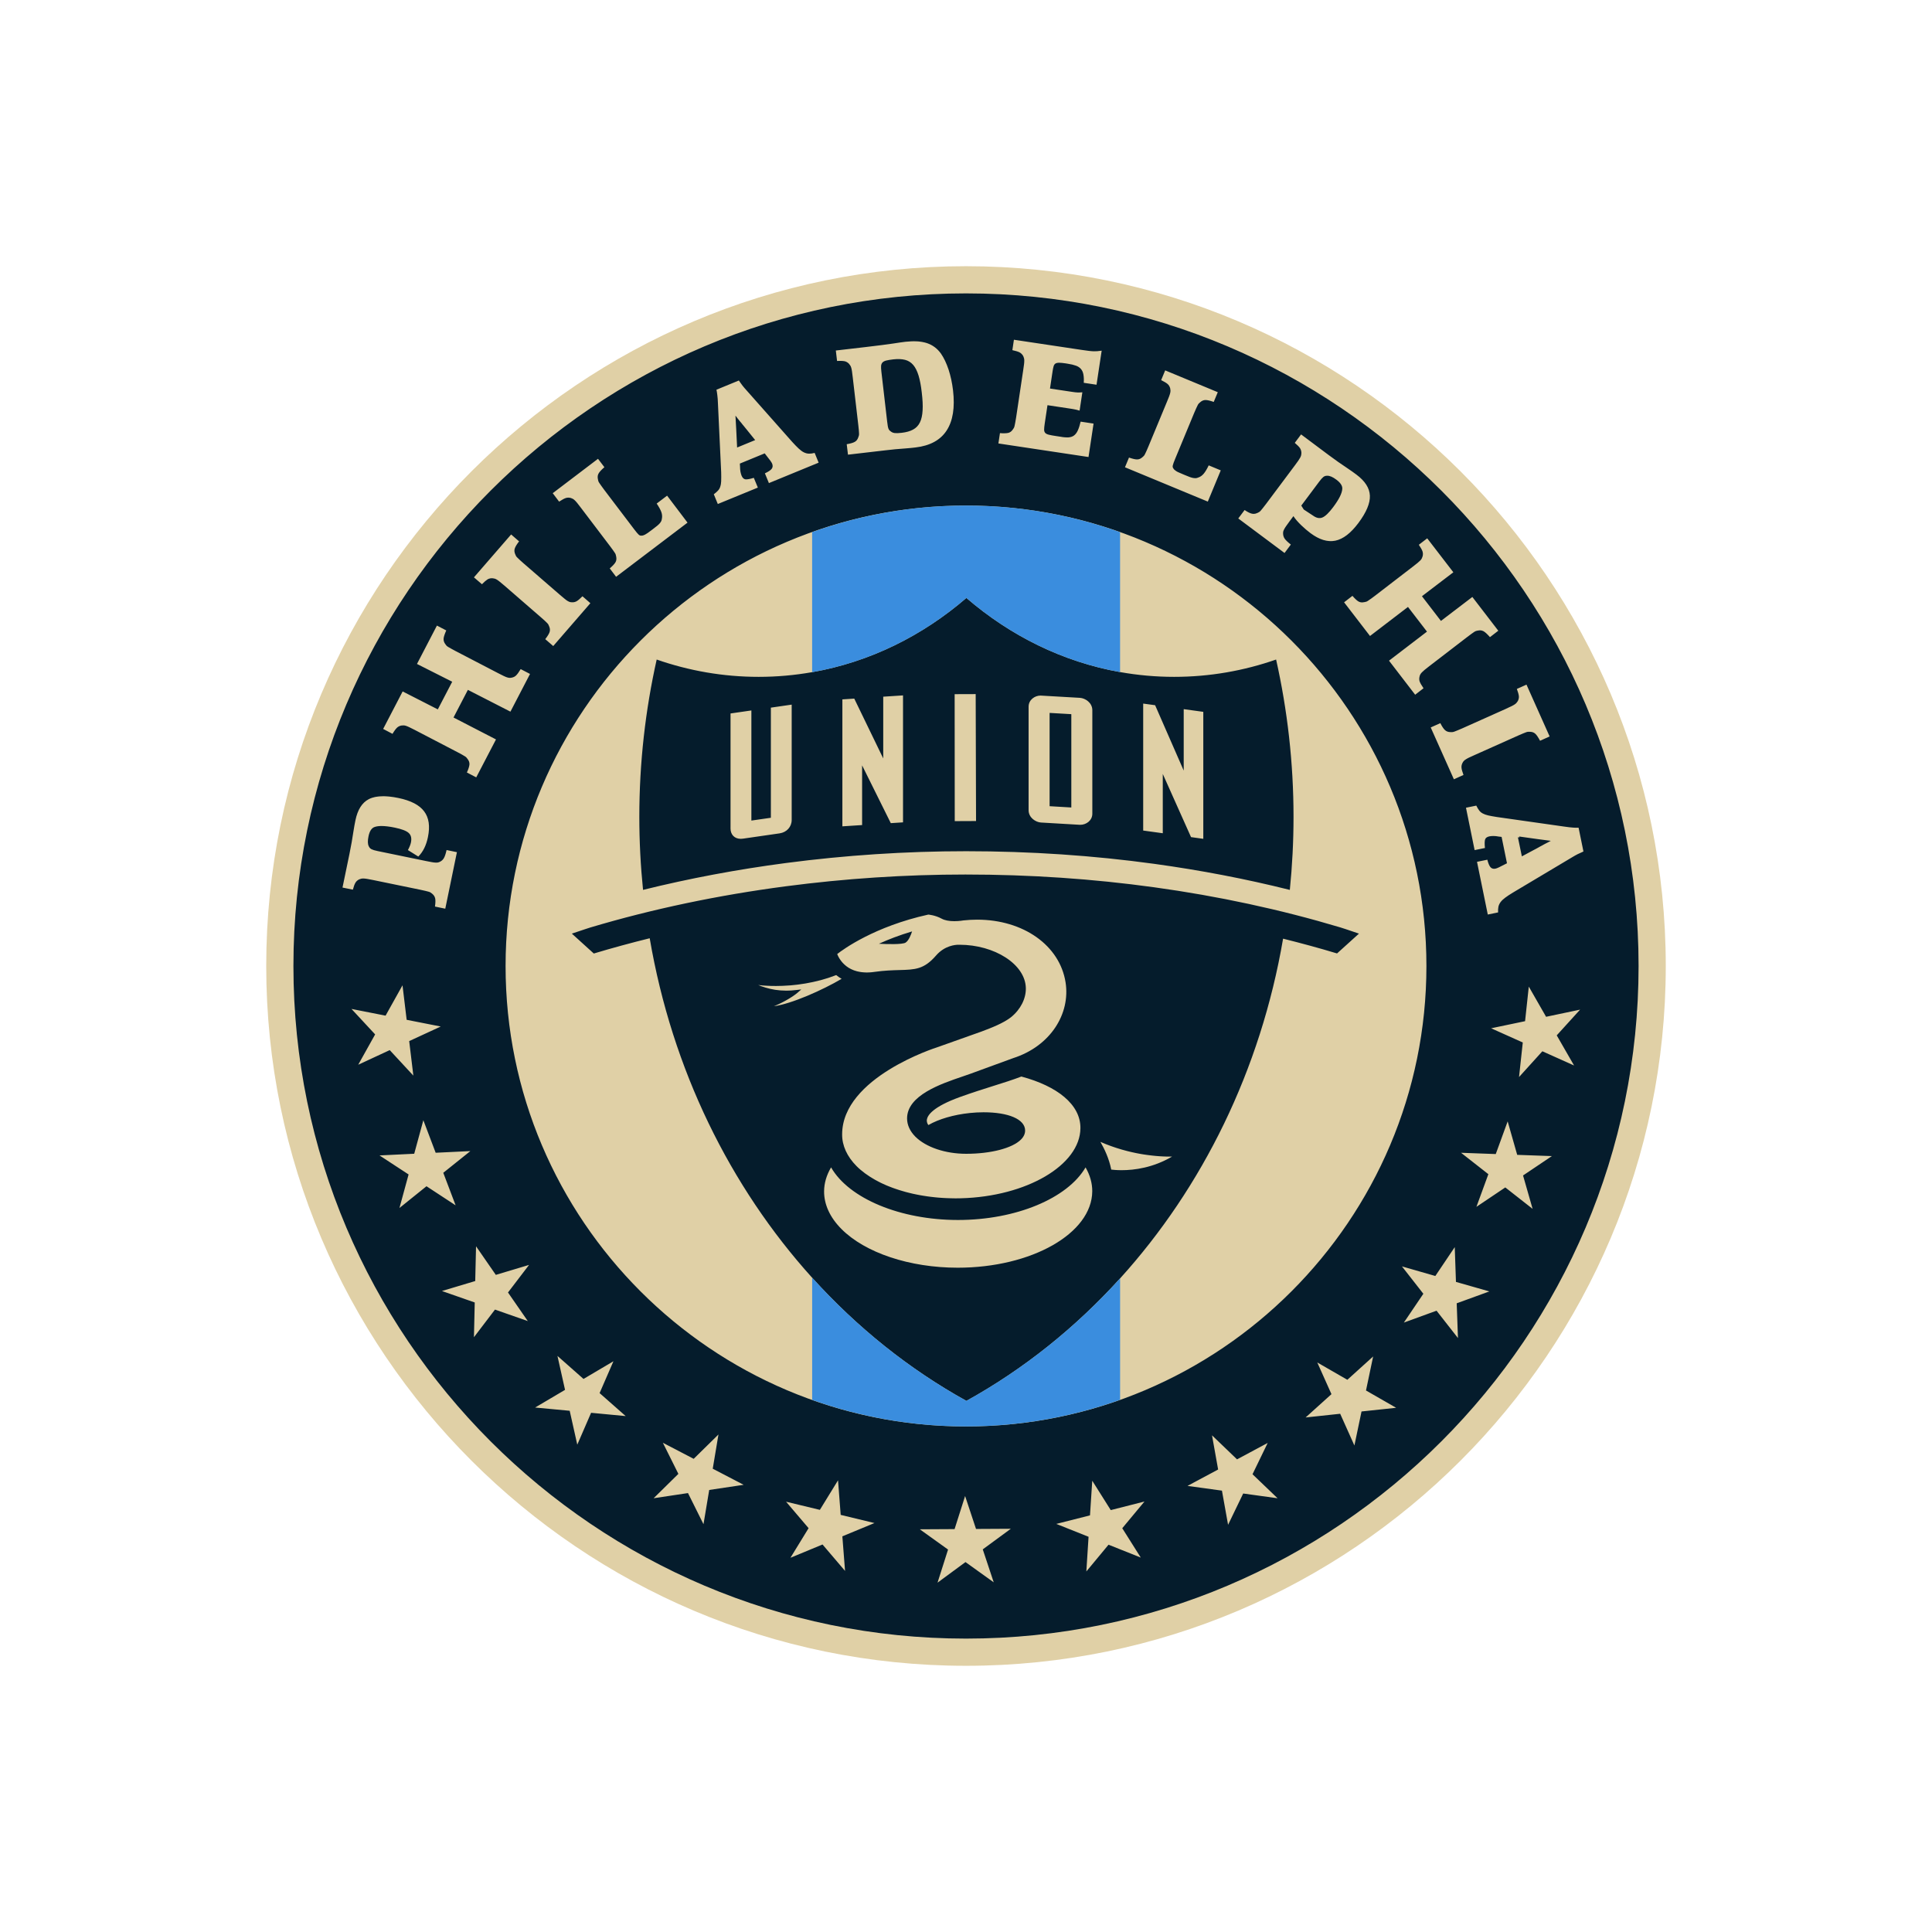
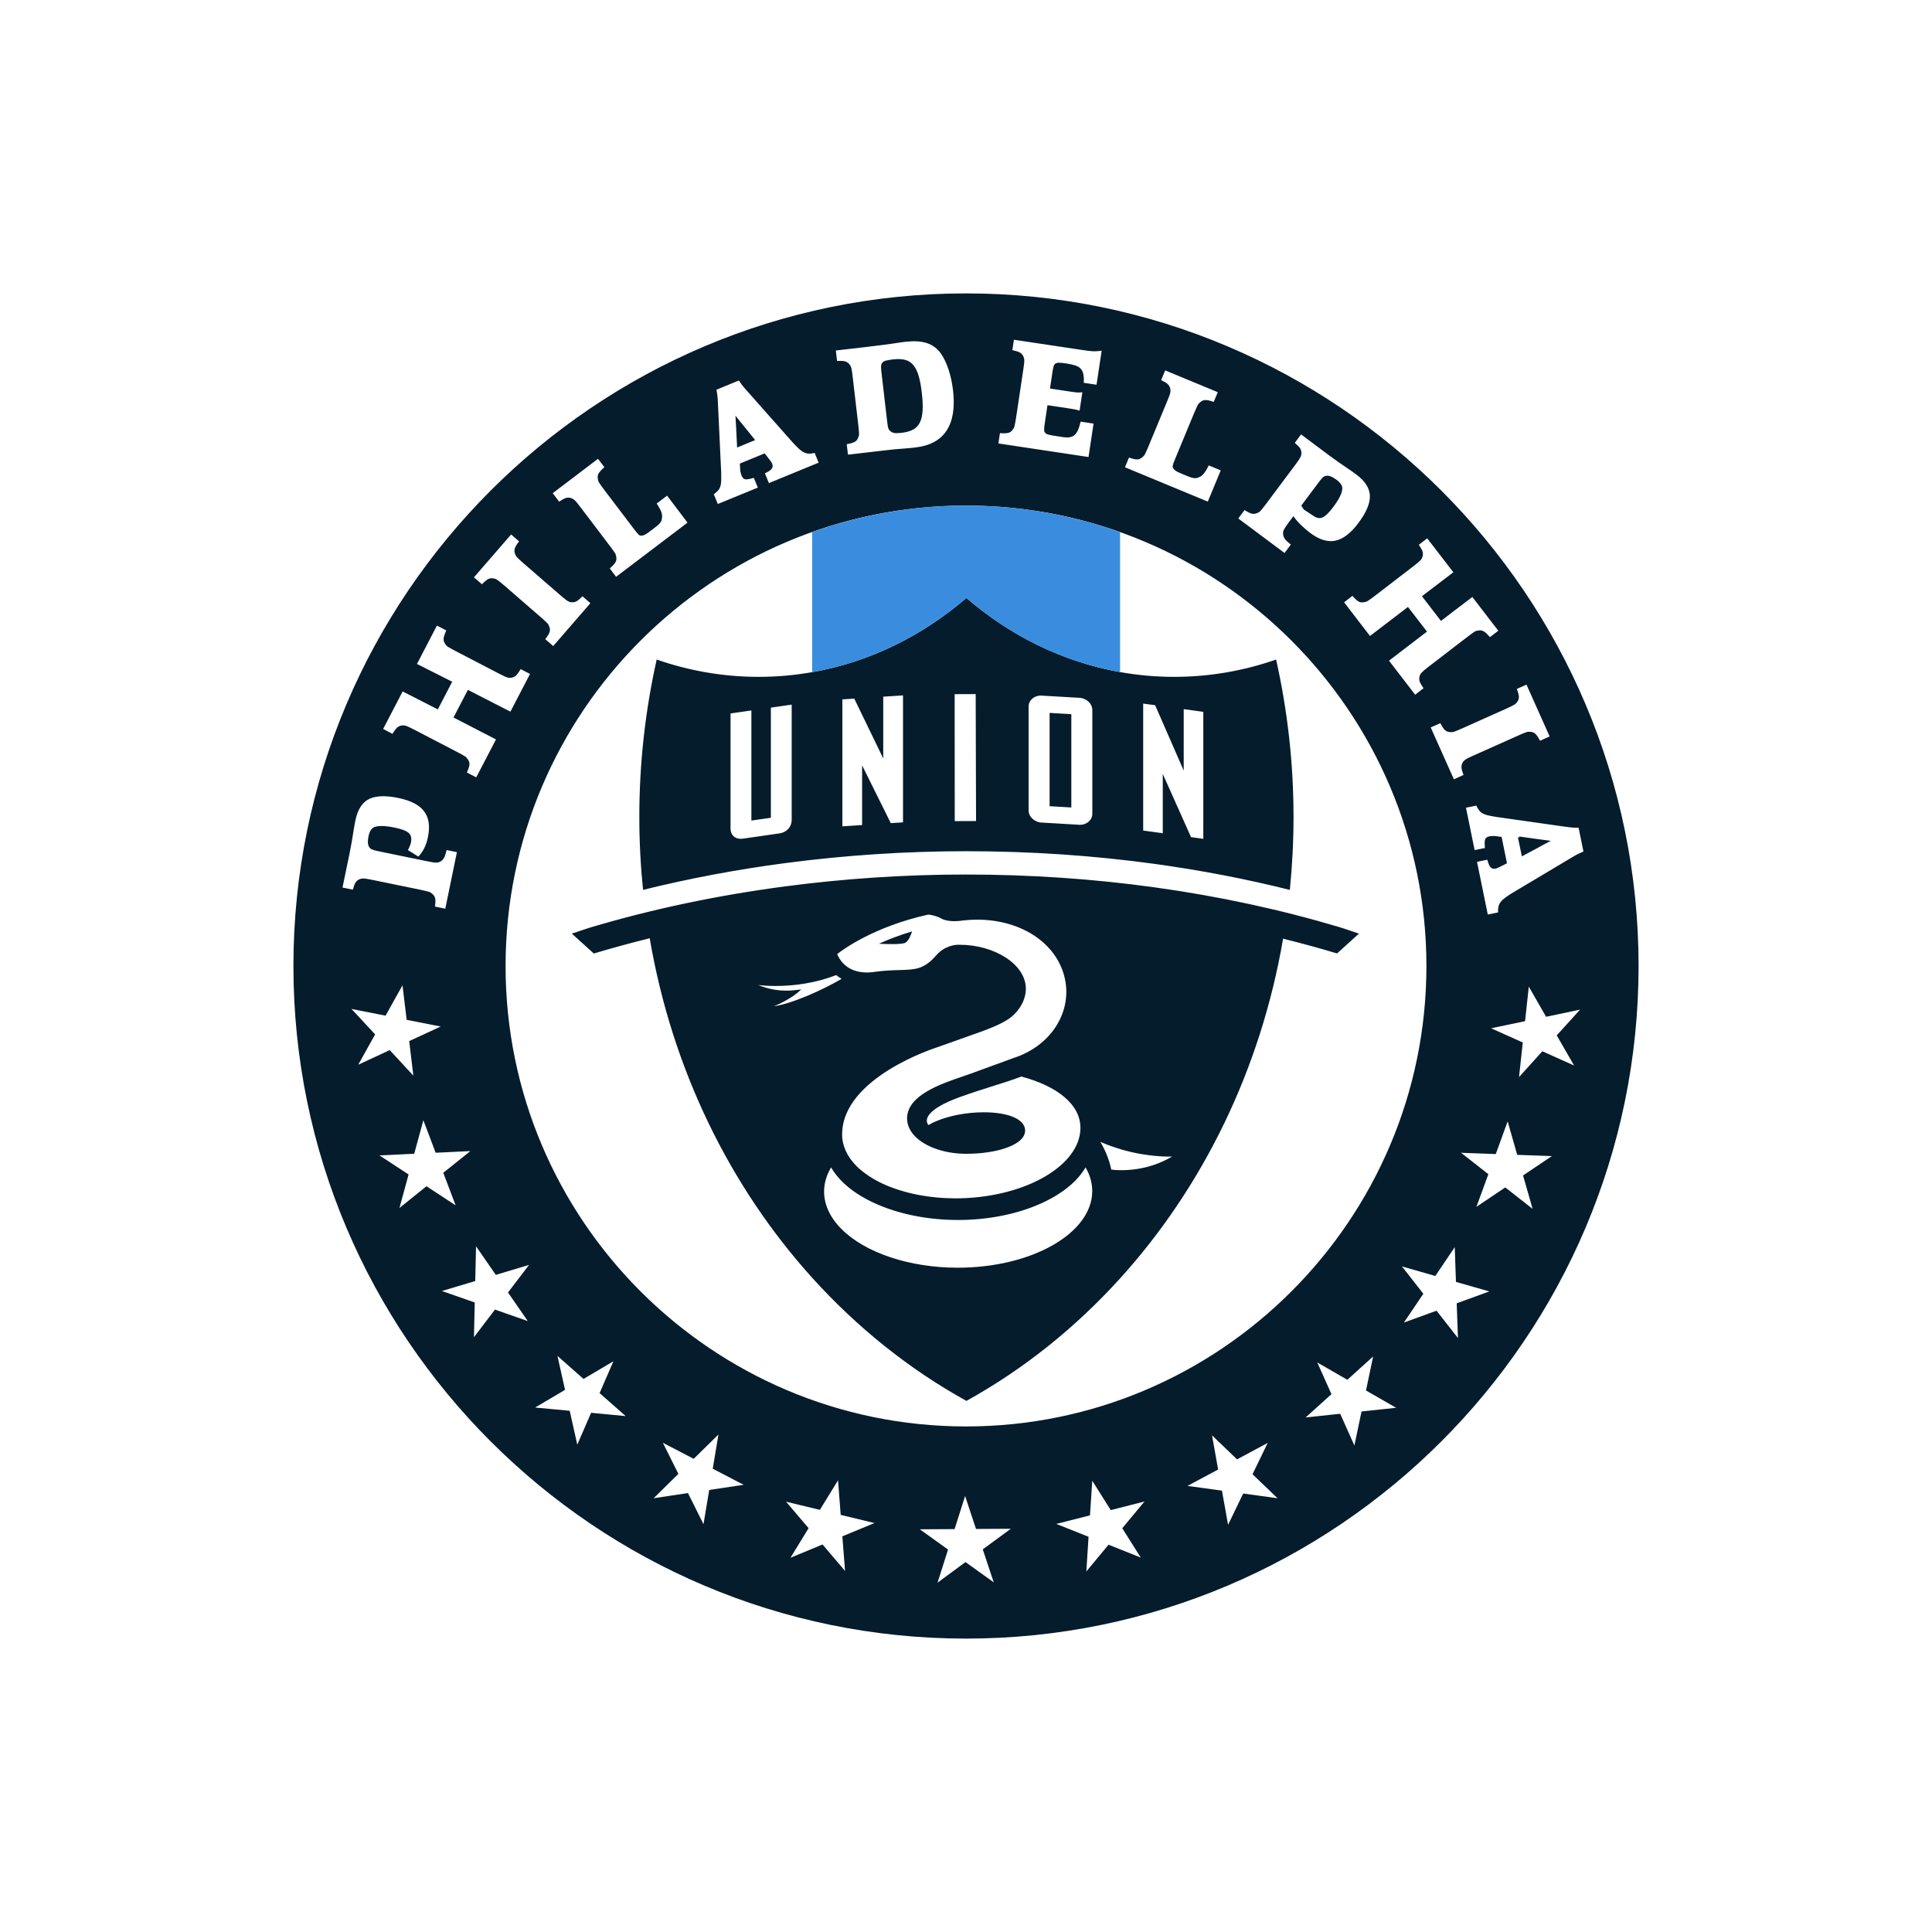
<svg xmlns="http://www.w3.org/2000/svg" id="ATL" version="1.1" viewBox="0 0 800 800">
  <defs>
    <style>
      .st0 {
        fill: #051c2c;
      }

      .st1 {
        fill: #e0d0a6;
      }

      .st2 {
        fill: #3a8dde;
      }
    </style>
  </defs>
-   <path class="st1" d="M689.76,400c0,159.78-129.98,289.77-289.76,289.77S110.24,559.78,110.24,400,240.22,110.23,400,110.23s289.76,129.99,289.76,289.77Z" />
  <path class="st0" d="M305.23,185.3l7.47-3.07-3.58-4.44c-.16-.17-.32-.35-.44-.53-.12-.19-.26-.36-.43-.54l-.82-.99c-.35-.48-.68-.88-1-1.22l-.89-1.11c-.16-.22-.33-.42-.5-.65-.14-.22-.32-.43-.5-.63l.31,5.57.37,7.59ZM543.61,213.44c1.42,1.05,2.75,1.35,3.95.85,1.22-.5,2.71-1.94,4.48-4.3,2.37-3.16,3.61-5.63,3.76-7.43.16-1.3-.65-2.6-2.43-3.93-1.53-1.15-2.81-1.69-3.83-1.63-.59-.02-1.11.15-1.56.5-.44.34-1.03,1-1.75,1.97l-7.4,9.89,1.03,1.62c1.65,1.11,3.36,2.19,3.74,2.46ZM629.06,346.4l.08.38-.61-.09,1.64,7.91.53-.28h0s4.5-2.41,4.5-2.41c.19-.12.39-.23.6-.31.12-.05.23-.12.34-.19.07-.03.13-.07.19-.1.2-.09.41-.19.6-.33l.76-.43c.29-.14.56-.28.8-.42.31-.15.6-.31.85-.48l.82-.43c.23-.13.47-.26.73-.37.16-.09.31-.17.47-.25.02-.01.05-.03.07-.04.24-.13.48-.25.72-.39l-5.54-.73-7.55-1.06ZM367.36,174.59c.09.73.17,1.32.24,1.75.08.42.14.78.25,1.05.11.28.21.49.34.66.12.15.3.33.56.52.49.43,1.07.67,1.73.75.67.08,1.62.05,2.87-.1,1.94-.22,3.52-.67,4.75-1.35,1.24-.67,2.17-1.64,2.81-2.94.63-1.29,1.01-2.97,1.12-4.99.13-2.01,0-4.49-.35-7.43-.31-2.8-.76-5.13-1.32-6.99-.57-1.86-1.3-3.33-2.21-4.4-.93-1.08-2.05-1.78-3.4-2.12-1.35-.34-2.99-.41-4.89-.19-1.21.14-2.16.3-2.85.47-.71.17-1.23.44-1.58.8-.35.37-.54.86-.59,1.45-.04.58,0,1.39.12,2.37l2.4,20.71ZM375,390.3c1.28-.8,2.21-3.21,2.67-4.62-5.31,1.57-9.9,3.36-13.73,5.11,3.18.16,9.69.38,11.06-.48ZM562.73,386.58l-9.09,8.22c-7.31-2.21-14.78-4.23-22.34-6.12-9.31,54.41-33.41,103.05-67.49,140.67-18.52,20.44-39.97,37.64-63.64,50.73-23.76-13.14-45.3-30.44-63.87-50.99-33.99-37.63-58-86.23-67.27-140.58-7.84,1.94-15.57,4.04-23.15,6.32l-9.09-8.24c4.13-1.41,7.66-2.54,7.66-2.54,25.68-7.66,52.97-13.39,81.05-17.07,24.33-3.19,49.25-4.86,74.27-4.86,26.69,0,52.8,1.78,78.19,5.29,26.51,3.66,52.23,9.19,76.98,16.59,0,0,3.86,1.21,7.8,2.6ZM346.66,395c.04.12.1.25.16.4.02.04.04.09.06.14.05.11.1.23.16.35.03.06.07.13.1.2.06.12.13.24.2.37.04.08.09.16.14.24.08.13.15.26.24.39.06.09.12.17.18.26.09.13.19.27.29.41.07.09.14.18.21.28.11.14.23.28.35.42.08.09.16.18.25.28.13.14.28.29.43.43.09.09.17.17.27.26.17.16.36.31.55.47.08.07.16.13.24.2.28.22.59.43.91.63.01,0,.02.01.03.02.31.19.64.37.99.54.11.06.24.11.36.16.25.12.51.23.78.33.15.06.32.11.48.16.26.09.52.17.79.24.18.05.38.09.57.13.27.06.55.11.84.16.21.03.42.06.64.09.3.03.61.06.92.08.23.01.46.02.7.03.13,0,.24.02.37.02.24,0,.5-.02.75-.03.18,0,.36,0,.55-.02.59-.04,1.19-.09,1.83-.19,4.16-.59,7.47-.69,10.38-.77,6.6-.18,10.24-.28,15.21-6.01,3.59-4.15,8.02-4.47,9.3-4.47h.41c14.49,0,27.31,8.07,27.48,17.99.07,4.26-2.1,8.72-6.12,12-3.28,2.54-7.98,4.34-12.27,5.96,0,0-10.03,3.59-18.32,6.51-.42.13-39.36,12.46-39.36,36.07-.04,4.63,2.04,9.17,5.96,13.12.52.53,1.08,1.04,1.67,1.54.2.17.41.33.62.49.4.33.8.65,1.22.97.26.19.53.37.8.55.4.28.79.56,1.21.83.3.19.61.37.92.56.41.25.81.5,1.24.74.33.18.67.36,1.01.54.43.22.85.45,1.29.67.36.17.73.34,1.09.51.44.2.88.41,1.34.6.38.16.78.32,1.17.47.46.18.92.37,1.4.54.4.15.82.29,1.23.43.48.16.96.33,1.45.48.42.13.86.26,1.29.39.49.15.99.29,1.49.43.44.12.89.23,1.34.34.51.13,1.02.25,1.54.37.46.1.92.2,1.38.29.53.11,1.06.21,1.59.31.47.09.94.17,1.42.24.54.09,1.08.17,1.63.25.48.07.97.13,1.46.19.55.07,1.11.13,1.67.19.49.05.99.1,1.48.14.56.05,1.13.09,1.7.12.5.03,1,.06,1.51.08.57.03,1.15.04,1.73.06.51.01,1.01.02,1.53.03.2,0,.39.01.59.01.73,0,1.46,0,2.2-.03,27.2-.7,49.42-13.74,49.5-29.07.06-9.77-9.6-17.36-24.45-21.34-3.53,1.36-7.54,2.62-11.78,3.95-4.12,1.3-8.8,2.78-13.7,4.55-11.15,4.04-13.32,7.51-13.63,9.23-.2,1.09.26,1.92.61,2.36,4.26-2.48,10.47-4.29,17.17-4.99,1.91-.2,3.82-.3,5.67-.3,10.28,0,17.19,2.86,17.21,7.55,0,1.32-.56,2.57-1.71,3.73-3.57,3.59-12.48,5.91-22.71,5.91-8.63,0-16.67-2.73-21.05-7.11-2.24-2.26-3.41-4.86-3.41-7.52,0-9.56,13.86-14.28,23.04-17.4,1.12-.39,2.18-.75,3.11-1.08,8.06-2.92,17.78-6.5,17.78-6.5,15.53-4.99,23.74-18.42,21.7-31.37-2.4-15.29-17.46-25.97-36.61-25.97-1.86,0-3.77.11-5.66.31,0,0-1.75.32-3.83.32s-3.91-.34-5.15-1.01c-2.77-1.52-5.57-1.72-5.6-1.72-22.35,4.94-35.25,14.41-37.68,16.31ZM348.48,405.3c-.76-.42-1.57-1-2.22-1.54-.93.36-1.88.69-2.82,1.01-.24.08-.48.16-.72.24-.91.29-1.81.56-2.73.81-.04.01-.08.02-.12.03-.95.25-1.9.48-2.84.69-.25.05-.49.11-.74.16-.88.19-1.76.36-2.64.51-.07.01-.14.03-.21.04-.94.16-1.87.29-2.79.41-.24.03-.48.06-.72.09-.84.1-1.68.19-2.5.26-.09,0-.18.02-.27.02-.9.07-1.79.12-2.67.16-.23,0-.45.02-.67.03-.78.03-1.55.04-2.31.05-.11,0-.22,0-.32,0-.35,0-.7,0-1.05-.01-.29,0-.58,0-.86-.01-.37-.01-.72-.03-1.08-.05-.26-.01-.52-.02-.77-.03-.41-.02-.8-.05-1.19-.08-.19-.01-.39-.03-.58-.04-.58-.05-1.15-.11-1.7-.17.94.37,1.95.75,3.05,1.07.53.16,1.09.3,1.66.44.15.04.31.07.47.11.5.11,1.02.21,1.55.3.11.02.21.04.32.06.63.1,1.29.17,1.97.23.17.01.34.02.51.03.56.04,1.14.06,1.73.07.12,0,.23.01.36.01.07,0,.14,0,.21,0,.42,0,.86-.02,1.3-.04.22,0,.42-.01.64-.03.67-.04,1.35-.1,2.05-.19l2.01-.23-1.6,1.4c-1.41,1.24-5.56,3.9-9.73,5.54,7.22-.93,20.28-6.75,28-11.32ZM452.28,493.27c.01-3.34-.92-6.65-2.77-9.88-7.54,12.89-28.92,21.78-52.82,21.78s-45.17-8.89-52.56-21.78c-1.9,3.23-2.87,6.54-2.89,9.88-.04,5.48,2.44,10.87,7.17,15.62,9.83,9.89,28.28,16.04,48.15,16.04,30.62,0,55.61-14.21,55.72-31.67ZM485.32,478.92c-.33,0-.68,0-1.04,0-.14,0-.29,0-.44,0-.25,0-.51,0-.77-.01-.17,0-.35,0-.53-.02-.27,0-.53-.02-.81-.03-.19,0-.4-.02-.59-.03-.28-.01-.56-.03-.86-.05-.22-.01-.44-.03-.66-.05-.29-.02-.59-.04-.89-.07-.23-.02-.48-.04-.72-.07-.31-.03-.62-.06-.94-.1-.25-.03-.51-.06-.76-.09-.32-.04-.65-.08-.98-.12-.27-.04-.54-.07-.81-.11-.34-.05-.68-.1-1.02-.15-.28-.04-.57-.09-.85-.14-.35-.06-.7-.12-1.06-.19-.29-.05-.59-.11-.89-.17-.36-.07-.73-.15-1.1-.23-.3-.06-.61-.13-.91-.2-.38-.08-.76-.18-1.14-.27-.31-.07-.62-.15-.93-.23-.39-.1-.79-.21-1.18-.32-.31-.09-.62-.17-.94-.26-.41-.12-.83-.25-1.25-.38-.3-.09-.61-.18-.91-.28-.44-.14-.89-.3-1.34-.45-.29-.1-.57-.19-.86-.3-.5-.18-1-.37-1.5-.56-.25-.09-.49-.18-.74-.28-.75-.3-1.5-.61-2.25-.94,1.65,2.85,3.61,6.94,4.49,11.48.76.09,2.26.25,4.27.25,5.33,0,13.07-1.02,20.95-5.65ZM443.61,295.72l-8.99-.52v38.63l8.99.53v-38.63ZM266.27,368.49c-1.01-9.93-1.54-20.01-1.54-30.23,0-22.48,2.52-44.29,7.19-65.16,13.34,4.65,27.52,7.17,42.22,7.17,7.54,0,14.94-.67,22.15-1.94,23.84-4.19,45.66-15.04,63.87-30.74,18.16,15.65,39.89,26.47,63.64,30.7,7.29,1.3,14.77,1.98,22.39,1.98,14.71,0,28.89-2.52,42.22-7.17,4.67,20.87,7.21,42.68,7.21,65.16,0,10.22-.53,20.31-1.53,30.23-18.26-4.57-37-8.16-56.14-10.79-25.29-3.47-51.3-5.23-77.89-5.23-25.11,0-50.14,1.67-74.57,4.88-20.25,2.66-40.09,6.39-59.22,11.13ZM473.37,343.91l8.11,1.12v-24.56l11.7,26.16,5.08.71v-52.58l-8.11-1.12v25.44l-11.84-27.07-4.94-.67v52.58ZM425.92,335.48c0,3.14,2.98,4.98,5.12,5.11l16.06.94h.26c2.39,0,4.95-1.75,4.95-4.6v-42.85c0-3.13-2.97-4.98-5.12-5.12l-16.33-.94c-2.38,0-4.94,1.76-4.94,4.6v42.86ZM395.3,287.44l.04,52.57,8.82-.04-.15-52.56-8.71.03ZM348.81,342.17l8.17-.53v-24.72l11.88,23.93,5.06-.33v-52.57l-8.19.53v25.57l-12-24.77-4.92.32v52.57ZM302.49,343c0,2.64,1.67,4.34,4.27,4.34.31,0,.63-.03.95-.08l15.08-2.18c2.96-.42,5.03-2.7,5.03-5.56v-47.75l-8.62,1.25v45.6l-8.07,1.16v-45.6l-8.63,1.25v47.57ZM678.5,400c0,153.57-124.93,278.51-278.5,278.51S121.5,553.57,121.5,400,246.43,121.49,400,121.49s278.5,124.94,278.5,278.51ZM623.68,293.46l-18.24,8.16c-.8.36-1.45.64-1.96.83-.49.19-.92.37-1.27.5-.35.13-.63.19-.87.2-.11,0-.24.01-.36.01-.13,0-.27,0-.41-.01-.93-.02-1.66-.3-2.23-.83-.58-.52-1.22-1.48-1.93-2.88l-3.98,1.78,9.59,21.46,3.98-1.78c-.48-1.31-.76-2.3-.82-2.98-.07-.67.06-1.37.43-2.06.14-.3.32-.55.52-.76.18-.2.45-.42.78-.63.32-.22.76-.46,1.31-.74.55-.27,1.28-.6,2.19-1l18.25-8.16c.79-.36,1.44-.64,1.95-.84.49-.2.92-.37,1.27-.5.35-.13.63-.2.87-.21.09,0,.19,0,.29,0,.16,0,.32,0,.51,0,.91.02,1.64.29,2.22.84.56.53,1.2,1.49,1.93,2.87l3.97-1.78-9.59-21.47-3.98,1.79c.48,1.3.76,2.29.83,2.98.07.68-.09,1.37-.44,2.05-.17.26-.35.5-.54.73-.17.21-.43.44-.77.66-.33.22-.77.47-1.34.75-.57.28-1.29.61-2.16,1ZM567.6,247.98c-.44.31-.81.58-1.12.78-.3.21-.58.35-.8.41-.23.07-.48.13-.77.17-.28.06-.54.09-.79.1-.08,0-.15,0-.22,0-.17,0-.34-.03-.5-.06-.07-.01-.14-.03-.2-.04-.22-.06-.43-.14-.63-.25-.68-.39-1.53-1.17-2.55-2.36l-3.46,2.67,10.73,13.95,15.72-12.03,7.87,10.22-15.72,12.03,10.83,14.1,3.46-2.68c-.84-1.22-1.36-2.15-1.6-2.8-.22-.65-.23-1.34-.03-2.1.07-.32.17-.61.32-.85.13-.25.33-.51.61-.81.26-.28.64-.62,1.11-1.02.47-.38,1.09-.87,1.88-1.49l15.86-12.19c.69-.53,1.25-.95,1.69-1.26.45-.32.82-.58,1.12-.79.3-.2.56-.33.8-.41.22-.06.47-.12.76-.17.27-.06.52-.08.77-.09.07,0,.14,0,.21,0,.18,0,.36.03.54.07.07.02.14.03.2.05.23.07.44.15.65.27.69.41,1.56,1.21,2.62,2.43l3.45-2.66-10.74-13.98-13.01,9.92-7.86-10.23,13-9.91-10.82-14.06-3.47,2.67c.79,1.16,1.28,2.06,1.51,2.7.22.65.24,1.35.05,2.09-.1.3-.2.58-.33.85-.13.26-.33.53-.59.82-.28.29-.65.63-1.14,1.03-.48.41-1.12.89-1.87,1.48l-15.85,12.19c-.68.52-1.26.95-1.71,1.27ZM512.74,214.68l19.16,14.3,2.61-3.49c-1.27-.99-2.1-1.8-2.54-2.42-.43-.62-.65-1.31-.67-2.09-.01-.33,0-.64.07-.92.08-.28.2-.58.39-.94.18-.35.45-.78.79-1.27.35-.5.82-1.16,1.41-1.96l1.62-2.17c1.53,2.41,4.72,5.28,7.03,7.02.42.32.84.6,1.26.87.13.08.26.16.38.24.29.18.58.35.87.51.14.08.29.15.43.23.28.15.56.28.84.4.13.06.26.12.39.17.36.15.72.28,1.07.39.04.01.09.03.13.04.4.12.79.21,1.18.29.12.02.23.03.34.05.28.04.55.08.82.1.13.01.27.02.4.02.11,0,.23.02.34.02.15,0,.3-.02.45-.02.11,0,.23,0,.34-.02.37-.03.74-.08,1.1-.15,3.21-.67,6.38-3.1,9.53-7.31,3.3-4.42,4.89-8.19,4.76-11.33-.13-3.13-1.99-6.04-5.57-8.71-.45-.34-1.01-.74-1.68-1.23-.68-.47-1.39-.96-2.15-1.48-1.31-.86-2.54-1.7-3.71-2.53-1.18-.82-2.5-1.78-3.96-2.87l-11.42-8.54-2.61,3.5c1.06.89,1.78,1.63,2.16,2.18.36.55.55,1.21.59,1.98-.03.32-.06.62-.1.91-.07.29-.18.6-.36.96-.18.35-.46.78-.81,1.31-.36.51-.82,1.15-1.39,1.92l-11.97,16.01c-.53.7-.96,1.26-1.31,1.69-.34.41-.64.76-.87,1.06-.24.28-.46.48-.65.6-.21.13-.43.24-.69.37-.25.12-.49.21-.74.28-.07.02-.13.03-.2.05-.2.04-.4.07-.59.08-.05,0-.11,0-.16,0-.21,0-.42-.02-.63-.07-.78-.16-1.79-.67-3.06-1.52l-2.62,3.5ZM465.83,193.49l34.3,14.21,5.36-12.93-4.99-2.07c-.74,1.55-1.43,2.69-2.07,3.45-.65.77-1.4,1.31-2.28,1.59-.35.15-.67.23-.98.26-.12,0-.24,0-.37,0-.23,0-.47-.02-.74-.08-.41-.07-.9-.22-1.44-.41-.56-.22-1.26-.48-2.09-.84l-.78-.33c-.71-.3-1.32-.55-1.76-.76-.46-.2-.82-.4-1.09-.6-.28-.19-.5-.35-.67-.52-.16-.16-.31-.37-.45-.6-.11-.2-.17-.37-.2-.54-.02-.18,0-.39.07-.68.07-.28.17-.62.32-1.03.15-.41.36-.95.65-1.64l7.85-18.95c.34-.8.62-1.44.85-1.95.23-.49.42-.9.59-1.23.16-.34.31-.59.48-.75.17-.17.36-.35.58-.53.67-.61,1.41-.92,2.21-.92.79,0,1.93.27,3.4.79l1.68-4.03-21.78-9.03-1.67,4.03c1.25.62,2.14,1.15,2.65,1.59.52.45.89,1.05,1.09,1.8.07.3.1.6.12.89.01.29-.03.63-.11,1.01-.09.4-.25.88-.46,1.47-.23.6-.51,1.34-.89,2.21l-7.66,18.47c-.34.8-.61,1.46-.84,1.95-.23.49-.43.91-.59,1.24-.16.34-.33.58-.49.76-.16.16-.36.34-.58.53-.67.6-1.4.92-2.19.92-.12,0-.27-.01-.41-.03-.09,0-.17,0-.26-.02-.15-.02-.31-.05-.48-.09-.1-.02-.19-.03-.29-.06-.19-.04-.4-.1-.61-.16-.1-.03-.19-.05-.29-.08-.32-.1-.66-.21-1.03-.33l-1.67,4.03ZM413.38,183.62l37.35,5.62,2.09-13.84-5.35-.81c-.36,1.52-.75,2.74-1.18,3.67-.43.93-.95,1.61-1.57,2.07-.61.46-1.38.71-2.31.78-.2,0-.41,0-.62,0-.09,0-.19,0-.28,0-.16,0-.32-.01-.48-.03-.1,0-.2-.01-.3-.02-.18-.02-.37-.04-.57-.06-.09-.01-.19-.02-.28-.04-.29-.04-.6-.09-.92-.15l-1.61-.24c-1.28-.19-2.28-.37-3-.55-.73-.18-1.24-.43-1.54-.76-.3-.33-.46-.77-.46-1.35s.08-1.38.23-2.4l1.16-7.73,8.82,1.33c1.25.18,2.16.34,2.74.47.56.13,1.15.28,1.74.45l1.14-7.59c-.44.05-.87.07-1.28.08-.2,0-.41,0-.61,0-.59-.02-1.36-.1-2.3-.25l-9.21-1.38,1.09-7.27c.13-.86.28-1.54.43-2.04.17-.5.43-.87.8-1.08.15-.08.34-.15.54-.2.02,0,.04-.01.06-.02.2-.04.44-.06.69-.07.08,0,.15,0,.23,0,.65.01,1.53.09,2.59.25l.85.14c1.41.2,2.56.49,3.47.82.89.32,1.58.79,2.09,1.4.51.59.84,1.36,1,2.28.17.93.23,2.07.14,3.41l5.29.8,2.13-14.1c-.72.11-1.33.18-1.85.21-.31.02-.65.03-.99.03-.22,0-.44,0-.67,0-.58-.03-1.24-.08-1.98-.18-.72-.09-1.65-.22-2.77-.38l-28.08-4.21-.64,4.31c1.36.3,2.34.59,2.96.91.61.32,1.12.81,1.5,1.47.13.29.25.56.32.85.1.28.15.61.15,1.01.01.39-.02.91-.09,1.53-.08.63-.19,1.42-.33,2.36l-2.96,19.77c-.14.85-.26,1.56-.36,2.09-.1.53-.19.98-.27,1.34-.08.36-.17.65-.28.84-.13.2-.26.42-.43.66-.51.76-1.13,1.23-1.89,1.43-.21.05-.44.09-.71.11-.08,0-.18.01-.27.02-.19.01-.38.02-.6.03-.18,0-.37,0-.56,0-.1,0-.2,0-.3,0-.32-.02-.66-.04-1.02-.07l-.65,4.31ZM346.1,145.14l.51,4.33c.31-.02.59-.02.86-.03.08,0,.16,0,.24,0,.14,0,.26,0,.39,0,.24,0,.46,0,.66.02.08,0,.17,0,.25.02.26.02.5.05.7.09.65.14,1.28.48,1.82,1.04.2.24.38.48.54.72.16.24.3.55.41.93.11.39.22.89.31,1.51.09.63.19,1.41.3,2.36l2.31,19.86c.11.86.18,1.56.22,2.1.03.54.07,1,.09,1.36.01.38,0,.67-.06.89-.06.23-.15.48-.25.75-.29.87-.78,1.5-1.45,1.87-.67.39-1.79.71-3.34.98l.52,4.33,15.39-1.79c1.37-.17,2.76-.32,4.14-.45,1.38-.14,2.87-.26,4.48-.36.86-.06,1.63-.12,2.28-.2.64-.07,1.21-.13,1.68-.19,5.98-.7,10.29-3.03,12.88-7.01,2.59-3.97,3.48-9.51,2.65-16.64-.37-3.1-.99-5.97-1.85-8.6-.88-2.63-1.92-4.83-3.15-6.61-1.5-2.1-3.44-3.55-5.8-4.34-.53-.18-1.1-.31-1.69-.43-.14-.03-.29-.05-.43-.08-.6-.1-1.22-.18-1.87-.22-.04,0-.09,0-.14,0-.43-.03-.87-.04-1.33-.04-.2,0-.41.01-.6.02-.19,0-.38.01-.58.02-.73.03-1.49.08-2.28.17-.47.06-1.21.16-2.17.29-.97.14-1.96.28-2.99.45-1.14.17-2.65.38-4.47.61-1.83.23-4.04.51-6.63.81l-12.55,1.46ZM298.64,199.08c-.05.93-.16,1.73-.38,2.37-.18.64-.51,1.22-.95,1.69-.43.48-1.02.99-1.74,1.53l1.66,4.03,16.58-6.8-1.67-4.04c-.39.12-.74.21-1.07.3-.11.03-.2.05-.3.07-.21.05-.42.1-.61.13-.11.02-.2.03-.3.05-.16.03-.32.04-.46.06-.09,0-.17.01-.25.02-.19,0-.36,0-.5-.01-.69-.11-1.2-.61-1.59-1.54-.17-.43-.33-.98-.45-1.6-.11-.63-.18-1.35-.18-2.15l-.07-1.23,10.29-4.23.74.97c1.35,1.65,2.12,2.74,2.33,3.27.32.79.29,1.5-.13,2.09-.41.59-1.36,1.24-2.86,1.94l1.66,4.04,20.59-8.46-1.65-4.04c-.43.11-.83.19-1.21.24-.13.02-.24.02-.37.03-.28.02-.55.05-.81.04-.68-.02-1.36-.2-2.05-.53-.67-.33-1.39-.85-2.14-1.55-.74-.69-1.64-1.61-2.67-2.74l-18.75-21.17c-.42-.43-.77-.82-1.03-1.16-.29-.32-.55-.65-.8-.97-.24-.32-.5-.65-.73-1-.24-.35-.51-.73-.83-1.17l-9.27,3.81c.11.51.24,1.23.35,2.17.13.94.23,2.21.28,3.84l1.32,28.1c.04,1.49.04,2.7,0,3.62ZM228.89,204.24l2.63,3.48c1.16-.76,2.06-1.26,2.71-1.48.17-.06.34-.1.51-.13.06,0,.12,0,.18-.02.12-.01.23-.03.35-.03.12,0,.23,0,.35.02.06,0,.11,0,.16.01.18.02.36.06.54.1.3.1.58.21.83.34.26.13.54.34.82.61.31.28.64.65,1.04,1.14.39.49.88,1.12,1.46,1.88l12.08,15.92c.52.69.94,1.26,1.26,1.71.31.45.56.83.77,1.12.21.31.36.58.39.8.07.23.13.48.18.77.18.89.1,1.67-.3,2.35-.39.67-1.17,1.51-2.37,2.53l2.63,3.48,29.58-22.43-8.46-11.17-4.31,3.27c.94,1.41,1.59,2.58,1.93,3.52.33.95.4,1.87.22,2.77-.05.36-.13.69-.26.99-.16.29-.34.6-.62.91-.28.32-.64.67-1.09,1.03-.46.37-1.05.83-1.78,1.39l-.68.51c-.62.47-1.13.85-1.54,1.13-.41.28-.78.5-1.07.65-.29.14-.55.24-.78.31-.24.06-.48.08-.75.08-.23,0-.41-.03-.57-.1-.17-.07-.36-.21-.55-.4-.2-.2-.45-.47-.74-.81-.27-.33-.63-.78-1.08-1.37l-12.41-16.35c-.52-.69-.93-1.26-1.24-1.7-.32-.44-.57-.82-.78-1.13-.2-.3-.34-.57-.39-.79-.07-.23-.13-.49-.17-.77-.19-.89-.09-1.69.32-2.37.4-.69,1.19-1.54,2.38-2.55l-2.65-3.48-18.76,14.25ZM196.25,239.07l3.31,2.85c.97-.99,1.75-1.65,2.34-2.02.14-.08.28-.15.43-.21.05-.02.11-.04.16-.05.1-.04.2-.07.31-.1.07-.02.13-.03.2-.04.1-.02.2-.04.3-.05.07,0,.15,0,.23-.01.13,0,.27-.01.41,0,.32.04.6.09.89.16.27.07.6.22.92.42.35.21.76.52,1.25.91.48.4,1.1.91,1.83,1.53l15.11,13.11c.65.57,1.17,1.04,1.58,1.4.39.37.72.69.98.95.27.26.45.49.57.7.09.21.22.44.31.71.38.84.43,1.63.2,2.37-.24.74-.84,1.72-1.8,2.96l3.3,2.86,15.38-17.75-3.27-2.87c-.99.99-1.77,1.67-2.36,2.02-.14.08-.29.15-.44.22-.05.02-.1.03-.15.05-.1.04-.21.07-.32.1-.06.02-.13.02-.19.04-.1.02-.21.04-.31.05-.07,0-.14,0-.22.01-.14,0-.28.01-.43,0-.33-.01-.63-.06-.9-.14-.26-.09-.56-.25-.9-.44-.33-.21-.74-.5-1.21-.9-.48-.38-1.1-.89-1.85-1.55l-15.11-13.09c-.66-.57-1.19-1.04-1.58-1.41-.39-.37-.73-.68-.98-.95-.28-.25-.46-.48-.58-.7-.11-.21-.22-.44-.32-.71-.36-.83-.44-1.63-.19-2.37.23-.74.83-1.73,1.79-2.96l-3.29-2.86-15.41,17.77ZM158.66,301.84l3.87,2.03c.71-1.21,1.34-2.04,1.83-2.52.49-.48,1.12-.79,1.87-.93.32-.04.62-.05.9-.05s.63.07,1,.19c.38.12.85.32,1.43.6.55.27,1.28.61,2.13,1.06l17.73,9.23c.78.4,1.39.74,1.86,1,.47.27.87.49,1.18.7.33.18.55.37.7.55.16.17.32.38.48.62.56.72.81,1.47.75,2.25-.07.78-.42,1.89-1.06,3.31l3.87,2.01,8.18-15.71-17.59-9.08,5.95-11.44,17.62,9.02,8.11-15.61-3.87-2.01c-.76,1.27-1.39,2.14-1.89,2.62-.48.48-1.11.79-1.86.93-.22.05-.43.07-.63.08-.1,0-.21,0-.3,0-.28-.03-.61-.1-.99-.22-.37-.12-.83-.31-1.39-.58-.55-.26-1.26-.62-2.15-1.08l-17.74-9.22c-.77-.4-1.4-.74-1.86-1.01-.47-.26-.86-.5-1.19-.68-.31-.19-.55-.37-.72-.55-.14-.18-.31-.39-.48-.63-.54-.71-.78-1.48-.72-2.28.07-.79.45-1.92,1.11-3.39l-3.87-2.01-8.26,15.89,14.59,7.36-5.96,11.45-14.56-7.43-8.08,15.54ZM141.83,367.52l4.29.87c.36-1.34.7-2.3,1.06-2.87.33-.58.84-1.04,1.54-1.39.28-.12.58-.21.85-.28.13-.03.28-.06.44-.07.05,0,.11,0,.17,0,.13,0,.26-.02.41-.01.4.02.91.07,1.52.18.63.11,1.4.25,2.33.44l19.58,4.03c.85.18,1.55.34,2.07.46.53.13.97.24,1.33.34.37.1.64.21.83.33.2.14.41.28.64.47.69.54,1.12,1.19,1.3,1.95.18.78.13,1.91-.08,3.42l4.27.88,4.82-23.4-4.28-.89c-.35,1.56-.73,2.69-1.11,3.33-.37.66-.9,1.16-1.6,1.5-.3.17-.6.26-.87.32-.13.03-.27.04-.42.05-.05,0-.1,0-.15,0-.14,0-.28,0-.44,0-.39-.01-.89-.07-1.49-.18-.59-.09-1.39-.25-2.36-.45l-20.09-4.14c-1.19-.24-2.04-.5-2.55-.76-.5-.26-.88-.65-1.12-1.2-.48-.89-.52-2.28-.13-4.14.44-2.17,1.29-3.46,2.52-3.87.2-.07.42-.14.65-.19.07-.02.15-.03.23-.04.16-.03.33-.06.51-.09.1-.01.2-.02.3-.03.17-.02.34-.03.53-.04.12,0,.24,0,.36-.01.17,0,.34,0,.52,0,.21,0,.43.01.65.02.16,0,.32.02.49.03.24.02.49.04.75.07.17.02.33.03.51.06.29.04.6.08.91.13.15.02.3.04.46.07.48.08.97.17,1.48.28,2.89.6,4.82,1.33,5.78,2.22.98.89,1.28,2.2.92,3.94-.18.86-.59,1.91-1.25,3.14l4.3,2.68c1.96-1.95,3.28-4.62,3.98-8.03.94-4.51.42-8.07-1.57-10.69-1.95-2.62-5.51-4.47-10.66-5.53-.63-.13-1.25-.24-1.84-.34-.2-.03-.39-.05-.58-.08-.39-.06-.78-.11-1.16-.15-.22-.02-.43-.04-.64-.06-.34-.03-.67-.05-1-.07-.21-.01-.42-.02-.62-.02-.15,0-.3-.01-.45-.01-.12,0-.23.01-.35.02-.34,0-.66.02-.98.04-.22.02-.43.03-.64.05-.32.03-.62.08-.92.13-.19.03-.38.06-.56.1-.31.07-.61.16-.9.24-.14.04-.29.08-.43.13-.42.15-.82.31-1.19.51-2.79,1.45-4.62,4.36-5.52,8.74-.13.55-.25,1.25-.4,2.05-.14.81-.29,1.67-.43,2.57-.23,1.54-.47,3.02-.72,4.44-.24,1.4-.55,2.99-.91,4.79l-2.89,13.97ZM155.34,428.32l-7.01,12.56,13.05-6.05,9.78,10.56-1.72-14.3,13.06-6.03-14.11-2.78-1.72-14.29-7.01,12.57-14.11-2.78,9.78,10.54ZM176.62,491.21l12.04,7.89-5.11-13.47,11.22-8.99-14.37.69-5.1-13.47-3.78,13.88-14.37.7,12.04,7.88-3.79,13.89,11.21-9.02ZM210.35,535.19l8.72-11.42-13.76,4.13-8.19-11.84-.34,14.39-13.78,4.13,13.58,4.75-.33,14.38,8.71-11.44,13.59,4.76-8.2-11.84ZM259.08,586.37l-10.8-9.52,5.73-13.18-12.39,7.32-10.79-9.53,3.14,14.05-12.39,7.32,14.32,1.34,3.14,14.04,5.72-13.2,14.32,1.36ZM307.9,614.81l-12.77-6.65,2.37-14.17-10.26,10.08-12.76-6.65,6.42,12.88-10.25,10.09,14.23-2.14,6.42,12.89,2.37-14.18,14.23-2.13ZM348.8,636.16l13.3-5.5-13.99-3.38-1.1-14.32-7.52,12.24-14-3.38,9.33,10.96-7.51,12.26,13.28-5.5,9.33,10.95-1.12-14.34ZM406.95,641.56l11.6-8.53-14.4.08-4.52-13.64-4.36,13.7-14.4.08,11.7,8.39-4.36,13.71,11.58-8.53,11.69,8.39-4.54-13.65ZM464.69,632.82l9.21-11.07-13.96,3.55-7.66-12.16-.94,14.34-13.95,3.54,13.36,5.33-.92,14.36,9.19-11.08,13.35,5.33-7.67-12.16ZM529.02,620.4l-10.38-9.95,6.28-12.96-12.69,6.8-10.36-9.95,2.53,14.15-12.68,6.79,14.26,1.96,2.54,14.15,6.26-12.96,14.26,1.97ZM590.65,400c0-105.13-85.52-190.66-190.65-190.66s-190.65,85.53-190.65,190.66,85.53,190.66,190.65,190.66,190.65-85.53,190.65-190.66ZM578.1,582.93l-12.47-7.16,2.96-14.09-10.68,9.66-12.45-7.17,5.87,13.12-10.7,9.65,14.31-1.53,5.89,13.14,2.95-14.09,14.31-1.52ZM603.19,539.67l13.52-4.92-13.83-3.94-.5-14.4-8.04,11.95-13.82-3.97,8.86,11.33-8.07,11.93,13.53-4.92,8.87,11.33-.52-14.38ZM630.67,486.73l11.94-8.02-14.37-.51-3.95-13.86-4.93,13.53-14.37-.53,11.31,8.86-4.95,13.53,11.96-8.04,11.31,8.87-3.96-13.83ZM644.61,428.72l9.67-10.65-14.08,2.96-7.16-12.5-1.54,14.32-14.06,2.94,13.11,5.88-1.55,14.31,9.66-10.67,13.13,5.89-7.18-12.48ZM654.38,353.19c.37-.17.82-.38,1.29-.61l-2.01-9.83c-.13,0-.28,0-.45,0-.02,0-.05,0-.08,0-.19,0-.4,0-.63-.01-.07,0-.14,0-.21,0-.26,0-.53-.02-.84-.04-.93-.05-2.2-.21-3.81-.44l-27.86-3.96c-1.46-.23-2.66-.45-3.58-.66-.89-.22-1.65-.48-2.24-.81-.6-.32-1.09-.73-1.48-1.26-.4-.52-.78-1.18-1.18-1.98l-4.27.87,3.58,17.55,4.27-.87c-.18-1.74-.14-2.93.08-3.57.22-.64.81-1.06,1.8-1.26.47-.1,1.02-.14,1.67-.14.64,0,1.35.07,2.14.23l1.21.14,2.23,10.92-1.09.55c-1.87.99-3.08,1.56-3.64,1.67-.21.05-.42.07-.61.07-.17,0-.33-.02-.48-.06-.04-.01-.08-.02-.13-.04-.11-.03-.22-.08-.32-.13-.04-.02-.08-.04-.12-.06-.13-.08-.25-.17-.37-.29-.5-.52-.97-1.57-1.38-3.18l-4.27.87,4.46,21.83,4.27-.88c-.06-.92,0-1.71.14-2.39.16-.67.45-1.3.91-1.91.45-.6,1.09-1.21,1.92-1.82.83-.62,1.89-1.32,3.2-2.11l24.28-14.48c.51-.31.96-.59,1.34-.79.38-.21.74-.42,1.11-.6.35-.18.73-.36,1.13-.52Z" />
-   <path class="st2" d="M400.17,580.07c-23.76-13.14-45.3-30.44-63.87-51v50.6c19.93,7.09,41.37,10.98,63.71,10.98s43.84-3.91,63.8-11.02v-50.3c-18.52,20.44-39.97,37.64-63.64,50.73Z" />
  <path class="st2" d="M463.8,278.29v-57.93c-19.96-7.11-41.43-11.02-63.8-11.02s-43.77,3.9-63.71,10.99v58.01c23.84-4.19,45.66-15.04,63.87-30.74,18.16,15.65,39.89,26.47,63.64,30.7Z" />
</svg>